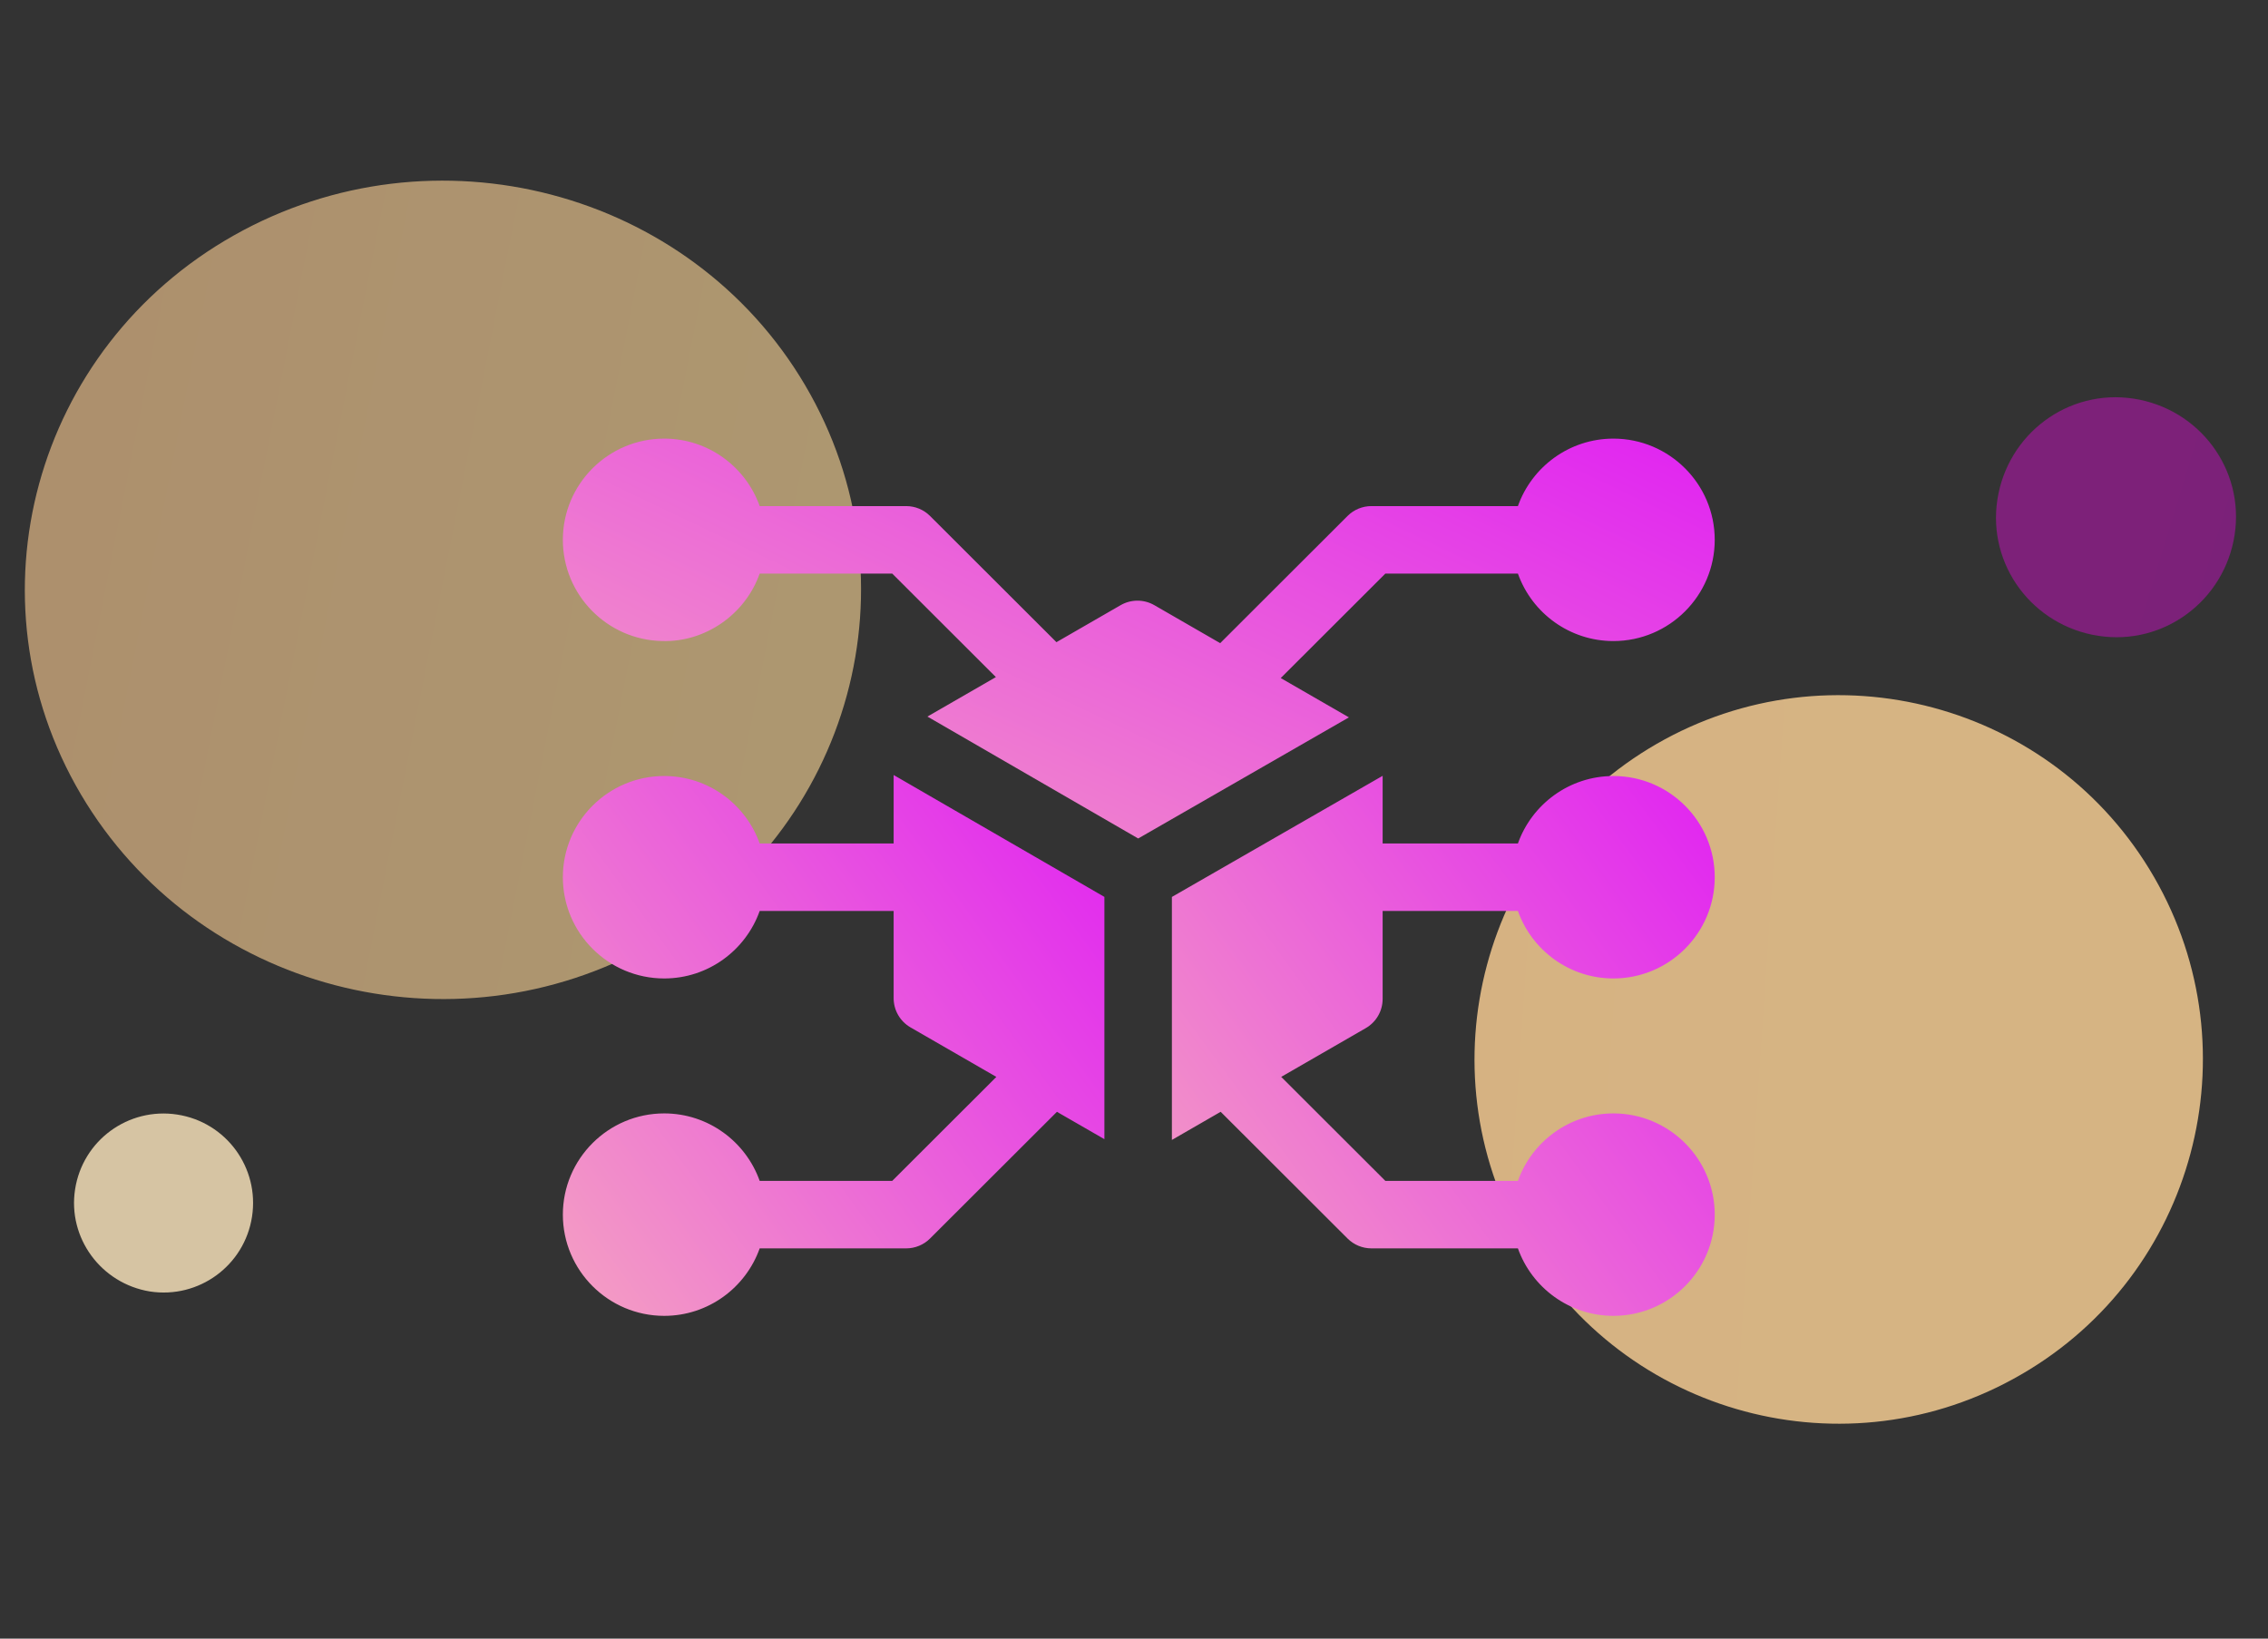
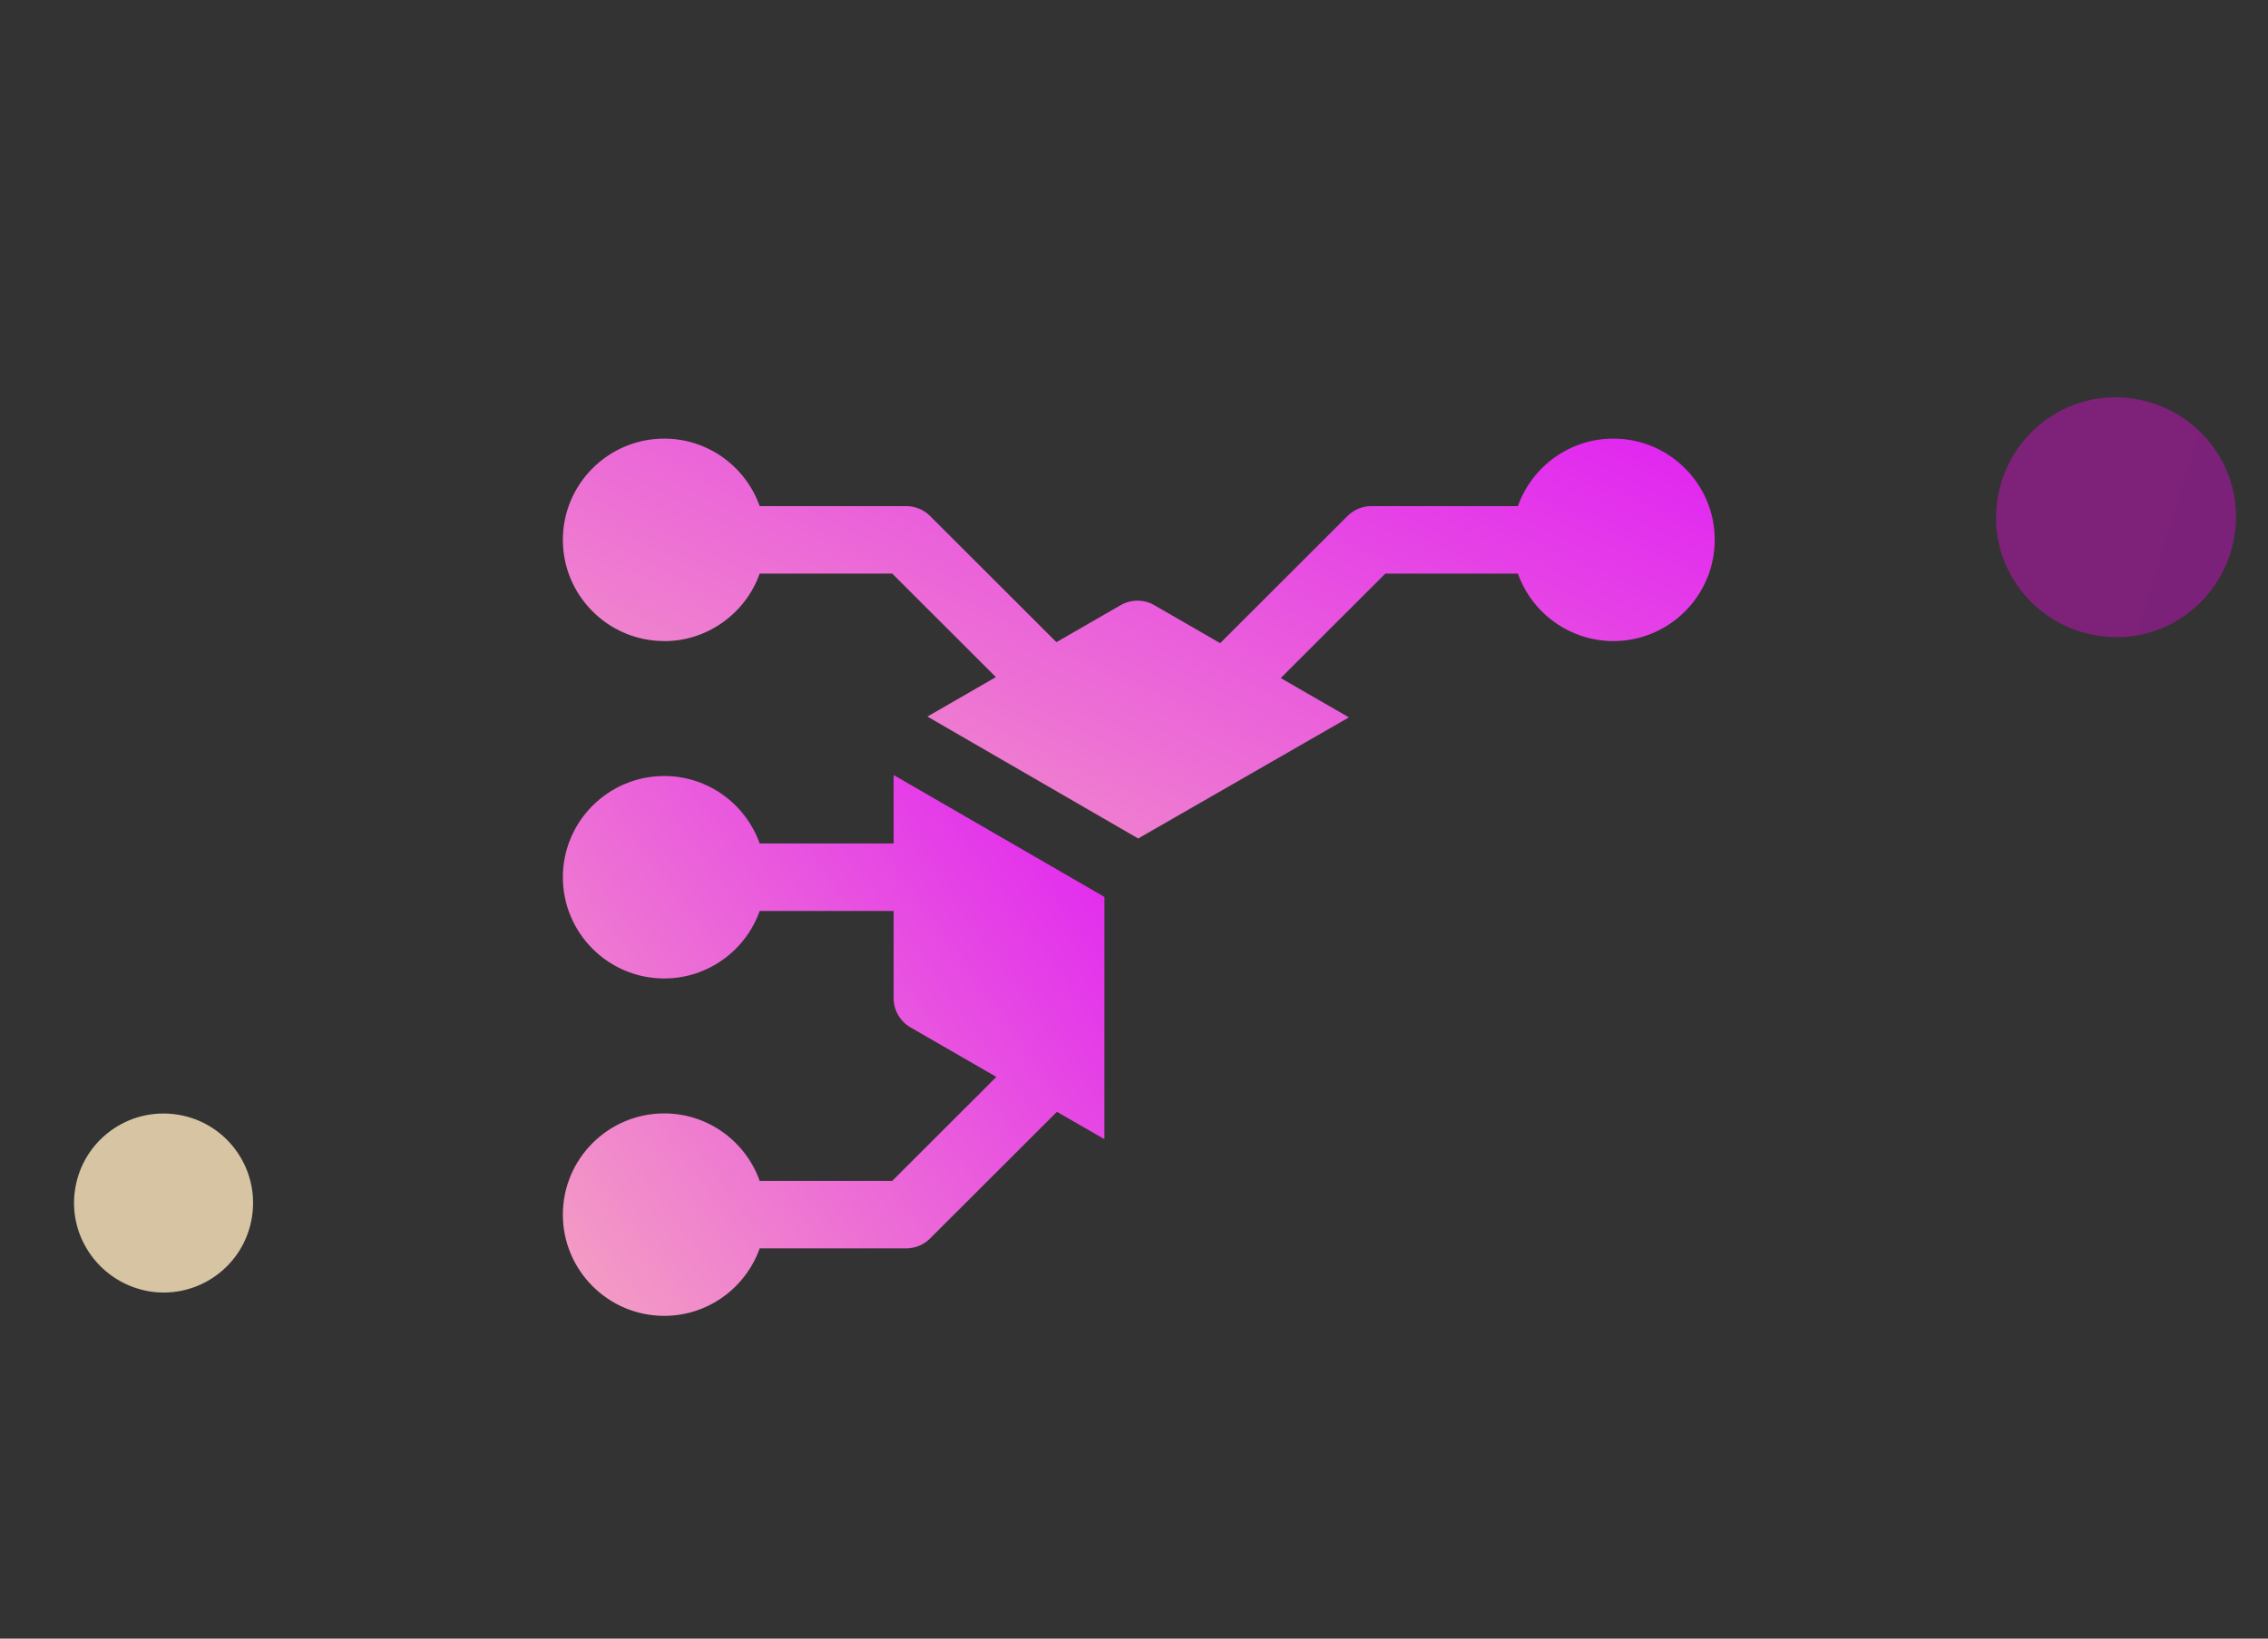
<svg xmlns="http://www.w3.org/2000/svg" width="274" height="198" viewBox="0 0 274 198" fill="none">
  <rect x="0" y="0" width="274" height="198" fill="#333333" stroke="none" />
  <g opacity="0.6">
-     <path d="M9.765 95.974C-4.16 72.34 4.096 42.073 28.25 28.447C52.404 14.821 83.335 22.9 97.261 46.535C111.186 70.169 102.929 100.436 78.776 114.062C54.622 127.749 23.752 119.669 9.765 95.974Z" fill="url(#paint0_linear_1808_777)" />
-   </g>
+     </g>
  <g opacity="0.8">
-     <path d="M184.03 150.006C171.9 128.966 179.092 102.023 200.132 89.893C221.171 77.763 248.114 84.955 260.244 105.994C272.374 127.034 265.182 153.977 244.143 166.107C223.103 178.291 196.214 171.099 184.03 150.006Z" fill="url(#paint1_linear_1808_777)" />
-   </g>
+     </g>
  <g opacity="0.4">
    <path d="M241.307 60.366C242.526 52.438 249.844 46.95 257.771 48.17C265.699 49.389 271.187 56.707 269.967 64.634C268.748 72.562 261.43 78.05 253.503 76.83C245.575 75.611 240.087 68.293 241.307 60.366Z" fill="url(#paint2_linear_1808_777)" fill-opacity="0.9" />
  </g>
  <g opacity="0.8">
    <path d="M9.071 143.717C9.98 137.804 15.495 133.767 21.408 134.677C27.321 135.587 31.358 141.102 30.448 147.014C29.538 152.927 24.023 156.964 18.111 156.054C12.198 155.088 8.161 149.573 9.071 143.717Z" fill="url(#paint3_linear_1808_777)" />
  </g>
  <path d="M107.962 93.647L133.424 108.375V137.65L127.689 134.345L112.36 149.653C111.596 150.417 110.558 150.846 109.479 150.846H91.779C90.094 155.592 85.561 159 80.242 159C73.49 159 68 153.512 68 146.769C68 140.026 73.49 134.538 80.242 134.538C85.561 134.538 90.094 137.947 91.779 142.692H107.791L120.372 130.127L110.001 124.145C108.739 123.417 107.962 122.071 107.962 120.614V110.077H91.779C90.094 114.822 85.561 118.231 80.242 118.231C73.49 118.231 68 112.743 68 106C68 99.257 73.49 93.769 80.242 93.769C85.561 93.769 90.094 97.177 91.779 101.923H107.962V93.647Z" fill="url(#paint4_linear_1808_777)" />
-   <path d="M164.998 124.234L154.784 130.124L167.368 142.692H183.38C185.065 137.947 189.598 134.538 194.917 134.538C201.669 134.538 207.159 140.026 207.159 146.769C207.159 153.512 201.669 159 194.917 159C189.598 159 185.065 155.591 183.38 150.846H165.68C164.601 150.846 163.563 150.416 162.799 149.653L147.47 134.343L141.578 137.743V108.381L167.039 93.745V101.923H183.38C185.065 97.177 189.598 93.769 194.917 93.769C201.669 93.769 207.159 99.257 207.159 106C207.159 112.743 201.669 118.231 194.917 118.231C189.598 118.231 185.065 114.822 183.38 110.077H167.039V120.701C167.039 122.161 166.262 123.506 164.998 124.234Z" fill="url(#paint5_linear_1808_777)" />
  <path d="M162.965 86.683L137.506 101.317L112.042 86.586L120.315 81.816L107.791 69.308H91.779C90.009 74.303 85.145 77.621 79.978 77.459C73.342 77.317 68 71.879 68 65.231C68 58.487 73.49 53 80.242 53C85.561 53 90.094 56.408 91.779 61.154H109.479C110.558 61.154 111.596 61.583 112.36 62.347L127.629 77.597L135.383 73.126C136.645 72.398 138.196 72.398 139.458 73.126L147.413 77.714L162.799 62.347C163.563 61.583 164.601 61.154 165.68 61.154H183.38C185.065 56.408 189.598 53 194.917 53C201.669 53 207.159 58.487 207.159 65.231C207.159 71.974 201.669 77.462 194.917 77.462C189.661 77.462 185.089 74.112 183.38 69.308H167.368L154.727 81.933L162.965 86.683Z" fill="url(#paint6_linear_1808_777)" />
  <defs>
    <linearGradient id="paint0_linear_1808_777" x1="-99.501" y1="43.212" x2="158.445" y2="94.115" gradientUnits="userSpaceOnUse">
      <stop stop-color="#FFC190" />
      <stop offset="0" stop-color="#FFC190" />
      <stop offset="1" stop-color="#FFE29C" />
    </linearGradient>
    <linearGradient id="paint1_linear_1808_777" x1="-322.293" y1="90.999" x2="631.987" y2="155.893" gradientUnits="userSpaceOnUse">
      <stop stop-color="#FFC190" />
      <stop offset="1" stop-color="#FFE29C" />
    </linearGradient>
    <linearGradient id="paint2_linear_1808_777" x1="263.597" y1="49.065" x2="618.583" y2="157.734" gradientUnits="userSpaceOnUse">
      <stop stop-color="#FF00F4" />
      <stop offset="1" stop-color="#7000FF" />
    </linearGradient>
    <linearGradient id="paint3_linear_1808_777" x1="-90.632" y1="124.5" x2="83.852" y2="150.993" gradientUnits="userSpaceOnUse">
      <stop stop-color="#FFE7BE" />
      <stop offset="1" stop-color="#FFE8BF" />
    </linearGradient>
    <linearGradient id="paint4_linear_1808_777" x1="38.79" y1="193.242" x2="168.25" y2="98.862" gradientUnits="userSpaceOnUse">
      <stop stop-color="#FEDDAB" />
      <stop offset="1" stop-color="#DB00FF" />
    </linearGradient>
    <linearGradient id="paint5_linear_1808_777" x1="112.297" y1="193.191" x2="241.717" y2="98.471" gradientUnits="userSpaceOnUse">
      <stop stop-color="#FEDDAB" />
      <stop offset="1" stop-color="#DB00FF" />
    </linearGradient>
    <linearGradient id="paint6_linear_1808_777" x1="5.869" y1="126.633" x2="83.977" y2="-37.192" gradientUnits="userSpaceOnUse">
      <stop stop-color="#FEDDAB" />
      <stop offset="1" stop-color="#DB00FF" />
    </linearGradient>
  </defs>
</svg>